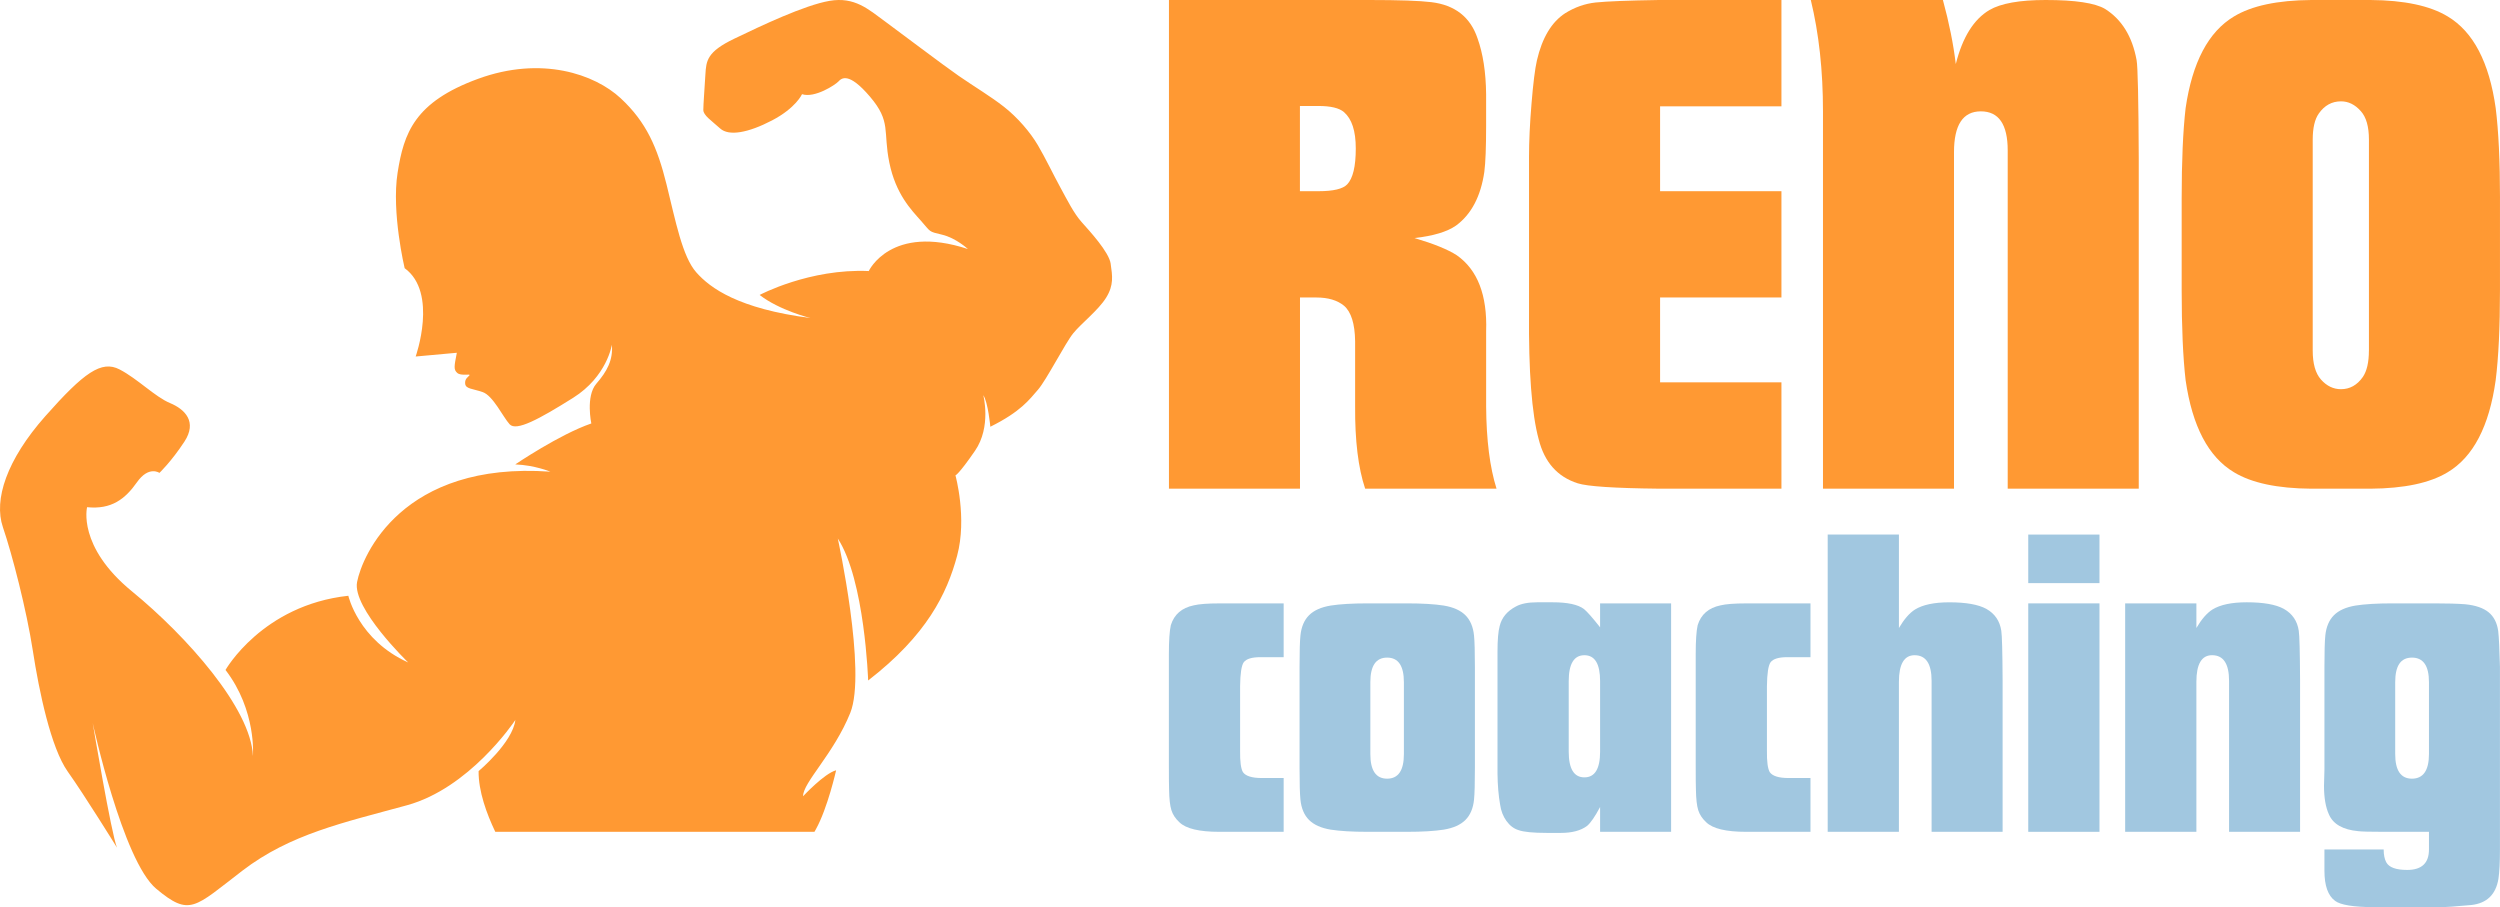
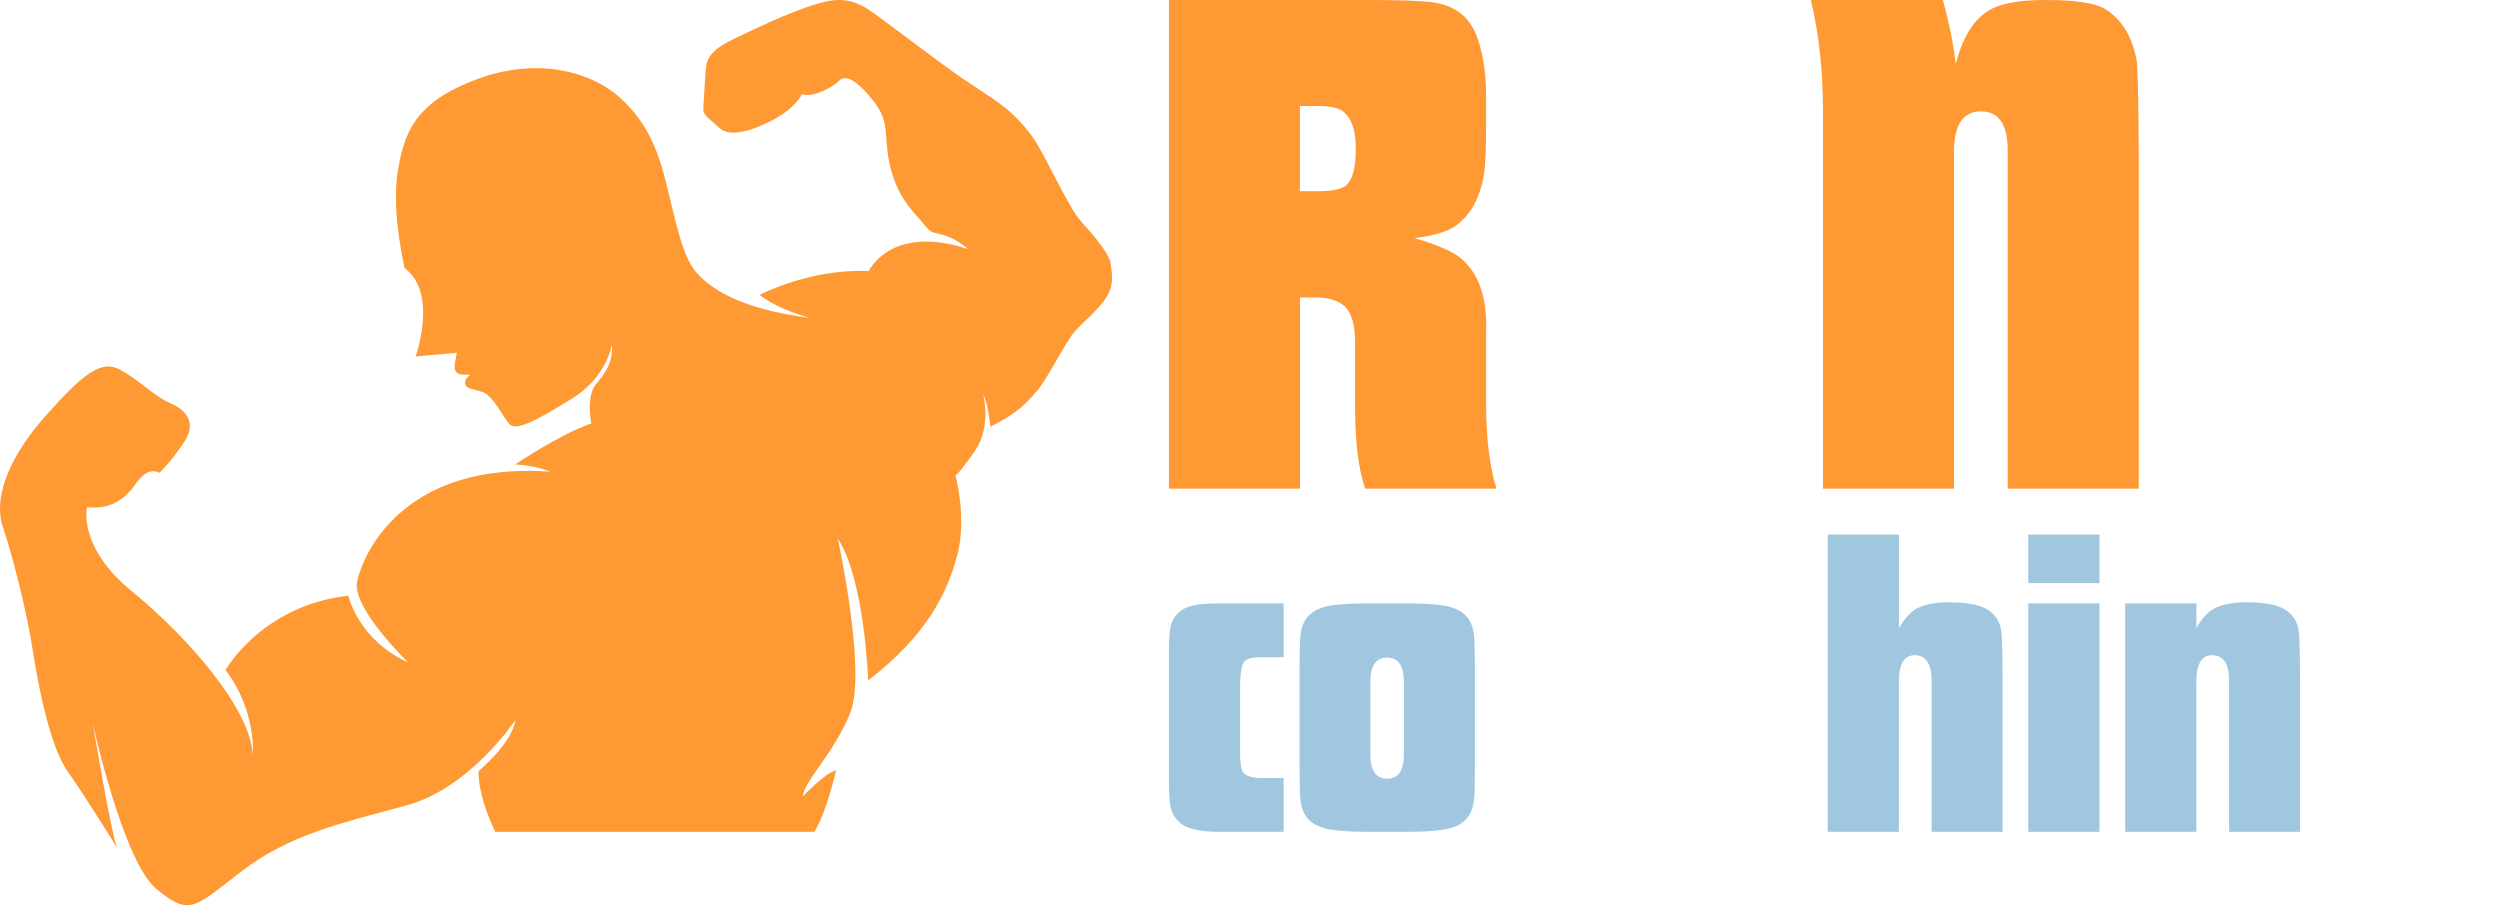
<svg xmlns="http://www.w3.org/2000/svg" id="Calque_1" data-name="Calque 1" viewBox="0 0 1034.39 375.34">
  <defs>
    <style>      .cls-1 {        fill: #a1c7e0;      }      .cls-2 {        fill: #f93;      }    </style>
  </defs>
  <g>
    <g>
      <path class="cls-1" d="M531.12,249.65v22.26h-9.64c-3.48,0-5.77.69-6.85,2.07-.96,1.32-1.47,4.63-1.53,9.91v26.76c-.06,4.45.33,7.39,1.17,8.83,1.14,1.62,3.73,2.43,7.75,2.43h9.1v22.26h-26.67c-8.29,0-13.79-1.32-16.49-3.97-1.62-1.5-2.72-3.17-3.29-5s-.89-4.64-.95-8.42c-.06-1.44-.09-4.96-.09-10.54v-45.5c0-5.64.27-9.67.81-12.07,1.38-4.45,4.53-7.18,9.46-8.2,2.22-.54,5.77-.81,10.63-.81h26.59Z" />
      <path class="cls-1" d="M565.82,249.65h16.31c6.31,0,11.38.3,15.23.9,3.97.66,6.95,2,8.97,4.01,2.01,2.01,3.2,4.82,3.56,8.43.24,2.34.36,6.67.36,12.97v41.9c0,6.31-.12,10.63-.36,12.98-.36,3.6-1.55,6.41-3.56,8.42s-5,3.35-8.97,4.01c-3.85.6-8.92.9-15.23.9h-16.31c-6.31,0-11.39-.3-15.23-.9-3.97-.66-6.95-2-8.97-4.01-2.01-2.01-3.2-4.82-3.56-8.42-.24-2.34-.36-6.67-.36-12.98v-41.9c0-6.31.12-10.63.36-12.97.36-3.6,1.55-6.41,3.56-8.43,2.01-2.01,5-3.35,8.97-4.01,3.84-.6,8.92-.9,15.23-.9ZM580.87,312v-29.73c0-6.79-2.31-10.18-6.94-10.18s-6.94,3.39-6.94,10.18v29.73c0,6.79,2.31,10.18,6.94,10.18s6.94-3.39,6.94-10.18Z" />
-       <path class="cls-1" d="M691.43,249.65v94.52h-29.38v-10.27c-2.1,3.96-3.91,6.58-5.41,7.84-2.58,1.92-6.19,2.88-10.81,2.88h-5.77c-5.77,0-9.7-.39-11.81-1.17-1.92-.6-3.57-1.86-4.96-3.78-1.38-1.92-2.25-4.18-2.61-6.76-.66-3.72-1.02-7.99-1.08-12.8v-50.55c0-4.8.3-8.32.9-10.54.84-3.48,3.09-6.19,6.76-8.11,2.1-1.14,5.01-1.71,8.74-1.71h6.4c6.19,0,10.51.93,12.97,2.79,1.38,1.14,3.6,3.66,6.67,7.57v-9.91h29.39ZM662.05,311.01v-29.19c0-7.15-2.16-10.72-6.49-10.72s-6.49,3.58-6.49,10.72v29.19c0,7.09,2.16,10.63,6.49,10.63s6.49-3.54,6.49-10.63Z" />
-       <path class="cls-1" d="M749.1,249.65v22.26h-9.64c-3.48,0-5.77.69-6.85,2.07-.96,1.32-1.47,4.63-1.53,9.91v26.76c-.06,4.45.33,7.39,1.17,8.83,1.14,1.62,3.73,2.43,7.75,2.43h9.1v22.26h-26.67c-8.29,0-13.79-1.32-16.49-3.97-1.62-1.5-2.72-3.17-3.29-5s-.89-4.64-.95-8.42c-.06-1.44-.09-4.96-.09-10.54v-45.5c0-5.64.27-9.67.81-12.07,1.38-4.45,4.53-7.18,9.46-8.2,2.22-.54,5.77-.81,10.63-.81h26.59Z" />
      <path class="cls-1" d="M756.22,221.18h29.47v38.66c2.16-3.66,4.38-6.22,6.67-7.66,3.24-1.98,7.96-2.97,14.15-2.97,6.91,0,12.01.9,15.32,2.7,3.54,1.98,5.62,5.02,6.22,9.1.3,1.92.48,8.74.54,20.45v62.71h-29.38v-62.44c0-7.09-2.34-10.63-7.03-10.63-4.32,0-6.49,3.67-6.49,10.99v62.08h-29.47v-123h0Z" />
      <path class="cls-1" d="M839.2,221.18h29.47v20.09h-29.47v-20.09ZM839.2,249.65h29.47v94.52h-29.47v-94.52h0Z" />
      <path class="cls-1" d="M879.3,249.65h29.47v10.18c2.16-3.66,4.38-6.22,6.67-7.66,3.24-1.98,7.96-2.97,14.15-2.97,6.91,0,12.01.9,15.32,2.7,3.54,1.98,5.62,5.02,6.22,9.1.3,1.92.48,8.74.54,20.45v62.71h-29.38v-62.44c0-7.09-2.34-10.63-7.03-10.63-4.32,0-6.49,3.67-6.49,10.99v62.08h-29.47v-94.52h0Z" />
-       <path class="cls-1" d="M1005,344.17h-18.74c-5.53,0-9.04-.09-10.54-.27-6.31-.6-10.33-2.88-12.08-6.85-1.38-3-2.07-6.97-2.07-11.89l.18-6.76v-42.44c0-6.31.12-10.63.36-12.97.36-3.6,1.55-6.41,3.56-8.43,2.01-2.01,5-3.35,8.96-4.01,3.84-.6,8.92-.9,15.23-.9h17.48c5.17,0,9.37.12,12.61.36,4.26.42,7.5,1.52,9.69,3.29,2.19,1.77,3.53,4.37,4.01,7.79.3,2.64.54,7.6.72,14.87v75.51c0,5.35-.21,9.4-.63,12.17-1.08,6.49-4.8,10.09-11.17,10.81-6.67.6-10.66.9-11.99.9h-28.47c-8.41-.06-13.73-.93-15.95-2.61-2.95-2.16-4.41-6.31-4.41-12.44v-8.83h24.51c0,2.22.36,3.99,1.08,5.32,1.14,2.1,4.02,3.15,8.65,3.15,6.01,0,9.01-2.82,9.01-8.47v-7.3h0ZM1005,312v-29.73c0-6.79-2.34-10.18-7.03-10.18s-6.94,3.39-6.94,10.18v29.73c0,6.79,2.31,10.18,6.94,10.18s7.03-3.39,7.03-10.18Z" />
    </g>
    <g>
      <path class="cls-2" d="M483.64,0h82.95c12.24,0,20.79.3,25.63.89,9.78,1.19,16.15,6.17,19.11,14.96,2.27,6.32,3.46,14.02,3.56,23.11v13.03c0,8.99-.25,15.36-.74,19.11-1.48,10.17-5.38,17.58-11.7,22.22-3.65,2.57-9.38,4.29-17.18,5.18,8,2.37,13.82,4.74,17.48,7.11,8.59,6.02,12.64,16.49,12.15,31.4v31.26c.1,13.83,1.53,25.13,4.3,33.92h-54.36c-2.87-8.59-4.25-19.95-4.15-34.07v-26.96c-.1-7.21-1.63-12.1-4.59-14.66-2.77-2.27-6.57-3.41-11.41-3.41h-6.81v79.1h-54.22V0h-.02ZM537.85,79.11h7.7c6.12,0,10.07-.94,11.85-2.82,2.37-2.47,3.56-7.41,3.56-14.81s-1.63-12.24-4.89-15.11c-1.98-1.68-5.48-2.52-10.52-2.52h-7.7v35.26Z" />
-       <path class="cls-2" d="M737.08,0v43.99h-50.21v35.11h50.21v43.99h-50.21v35.11h50.21v43.99h-50.81c-18.37-.2-29.53-.94-33.48-2.22-8.39-2.67-13.77-8.74-16.15-18.22-2.87-10.56-4.2-28.04-4-52.44v-64.44c0-6.32.34-13.68,1.04-22.07.69-8.39,1.43-14.32,2.22-17.78,2.17-9.38,6.07-15.9,11.7-19.55,3.95-2.47,8.15-3.95,12.59-4.44,4.85-.49,13.54-.83,26.09-1.03h50.81-.01Z" />
      <path class="cls-2" d="M749.23,0h54.66c2.56,9.38,4.34,18.22,5.33,26.51,2.77-11.06,7.41-18.51,13.93-22.37C827.89,1.39,835.64,0,846.41,0c12.24,0,20.44,1.24,24.58,3.7,6.91,4.35,11.26,11.41,13.04,21.18.49,2.57.79,16.15.89,40.73v136.57h-54.22V62.22c0-10.76-3.7-16.15-11.11-16.15s-11.11,5.63-11.11,16.89v139.24h-54.21V46.08c0-16.89-1.68-32.24-5.04-46.07Z" />
-       <path class="cls-2" d="M1034.38,82.07v37.92c0,15.41-.59,27.85-1.78,37.33-2.67,19.06-9.28,31.75-19.85,38.07-7.31,4.44-17.97,6.72-32,6.81h-24.44c-14.02-.1-24.69-2.37-32-6.81-10.57-6.32-17.23-19.01-20-38.07-1.09-9.48-1.63-21.92-1.63-37.33v-37.92c0-15.41.54-27.85,1.63-37.33,2.77-18.96,9.43-31.6,20-37.92C931.63,2.38,942.29.11,956.32,0h24.44c14.02.1,24.69,2.37,32,6.81,10.57,6.32,17.18,18.96,19.85,37.92,1.18,9.48,1.78,21.92,1.78,37.33h-.01ZM980.16,145.03V57.78c0-5.43-1.13-9.38-3.41-11.85-2.37-2.67-5.09-4-8.15-4-3.75,0-6.82,1.68-9.18,5.04-1.68,2.37-2.52,5.98-2.52,10.81v87.25c0,5.43,1.13,9.43,3.41,12,2.37,2.67,5.13,4,8.29,4,3.65,0,6.67-1.68,9.03-5.04,1.68-2.47,2.52-6.12,2.52-10.96h.01Z" />
    </g>
  </g>
  <g>
    <path class="cls-2" d="M459.56,109.15c-.69-4.9-8.77-13.59-12.04-17.28-3.27-3.69-5.85-8.94-8.77-14.27-2.92-5.34-6.11-12.04-9.29-17.46-3.17-5.42-8.43-11.52-14.01-15.91-5.59-4.39-12.04-8.18-18.75-12.82-6.71-4.64-23.91-17.72-30.62-22.62s-12.47-10.24-22.88-8.43c-10.4,1.8-28.12,10.23-39.39,15.65-11.27,5.42-11.61,9.04-11.95,14.79s-.86,12.46-.86,14.7,3.36,4.39,6.97,7.66c3.61,3.27,11.6,1.81,21.49-3.35,9.88-5.16,12.38-10.84,12.38-10.84,5.25,1.73,13.76-3.86,15.05-5.24,1.29-1.38,4.21-4.13,13.07,6.27,8.86,10.4,5.34,14.19,8,27.26,2.67,13.08,9.03,19.52,13.16,24.17s2.92,4.31,8.69,5.68c5.76,1.37,10.66,5.93,10.66,5.93-31.91-10.5-41.02,9.11-41.02,9.11-24.51-1.11-45.15,9.89-45.15,9.89,8.17,6.37,20.99,9.55,20.99,9.55-29.76-3.86-41.45-12.38-47.21-18.91s-8.51-21.07-12.3-36.37c-3.79-15.3-8.34-25.79-19.01-35.69s-32.68-17.63-58.99-8c-26.31,9.63-30.7,22.44-33.28,38.87-2.58,16.43,2.92,39.47,2.92,39.47,13.93,10.14,4.56,36.55,4.56,36.55l17.03-1.55c-1.11,5.68-1.37,6.97.18,8.34,1.55,1.37,5.51.26,5.08.95-.44.69-2.06,1.37-1.81,3.53.25,2.15,2.92,1.98,7.22,3.44,4.31,1.46,8.43,10.32,11.18,13.33,2.75,3.01,12.12-2.07,26.23-10.92,14.11-8.85,16.08-22.02,16.08-22.02.52,6.37-1.98,11.01-6.45,16.17-4.46,5.16-2.06,16.43-2.06,16.43-13.07,4.46-31.47,16.94-31.47,16.94,8.17.34,14.53,3.01,14.53,3.01-61.4-4.39-77.91,34.82-79.98,45.66-2.07,10.84,21.15,33.28,21.15,33.28-20.64-9.28-24.77-27.6-24.77-27.6-35.6,3.87-50.82,30.7-50.82,30.7,12.9,16.77,11.35,35.6,11.35,35.6-.78-19.61-27.35-49.54-50.05-68.12-22.7-18.58-18.57-34.83-18.57-34.83,10.06,1.03,15.74-3.35,20.64-10.32,4.9-6.97,9.29-3.87,9.29-3.87,0,0,4.9-4.64,10.32-12.9,5.42-8.25.27-13.41-5.93-15.99s-13.42-10.06-20.9-13.93c-7.48-3.87-14.71,1.29-30.7,19.35C2.75,190.26-2.67,206.77,1.2,218.12c3.87,11.35,9.8,34.31,12.38,51.08,2.58,16.77,7.48,40.25,14.45,50.05,6.97,9.8,20.38,31.47,20.38,31.47-2.32-5.42-10.06-51.6-10.06-51.6,0,0,12.38,57.01,26.31,68.63,13.93,11.61,15.74,7.74,35.6-7.48,19.87-15.22,41.8-19.87,68.12-27.09,25.65-7.03,43.93-33.9,44.85-35.28,0-.03.01-.06.01-.09l.03.02s-.02.03-.04.07c-1.11,9.36-15.21,21.16-15.21,21.16-.08,8.31,3.33,17.64,6.9,25.1h132.07c.2-.36.4-.72.62-1.11,4.82-8.69,8.34-24.34,8.34-24.34-4.9,1.29-13.67,10.75-13.67,10.75-.09-5.68,12.64-17.46,19.52-34.49,6.88-17.03-5.16-72.15-5.16-72.15,11.18,17.11,12.56,58.74,12.56,58.74,24.34-18.84,32.6-35.96,36.81-51.6,4.21-15.65-.69-33.28-.69-33.28,0,0,1.21-.17,8.08-10.14,6.89-9.98,3.44-23.04,3.44-23.04,1.98,2.92,2.92,13.07,2.92,13.07,12.64-6.27,16.17-11.27,19.69-15.3,3.53-4.04,11.27-19.27,14.62-23.39,3.35-4.12,10.32-9.46,13.59-14.7s2.58-9.11,1.89-14.01Z" />
    <path class="cls-2" d="M213.24,297.81s0,.06-.01.09c.02-.04.04-.07.04-.07l-.03-.02Z" />
  </g>
</svg>